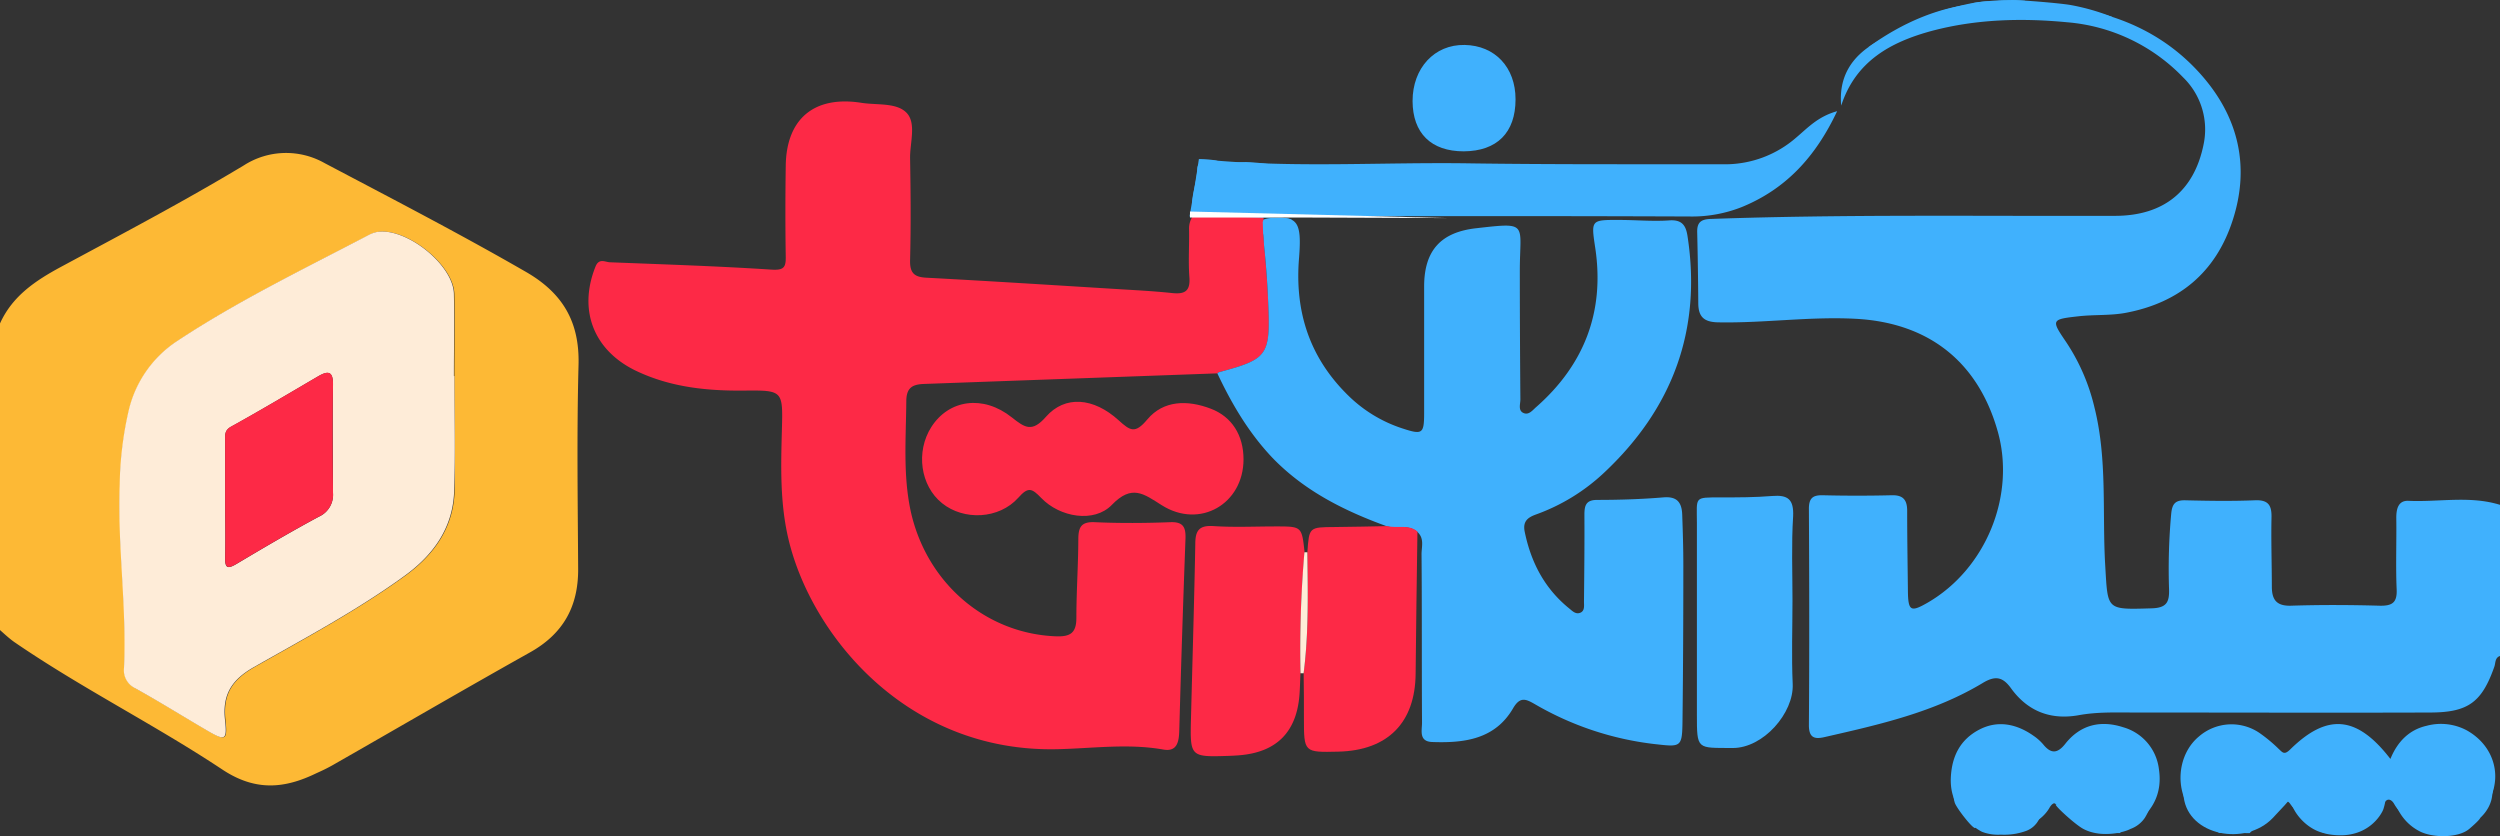
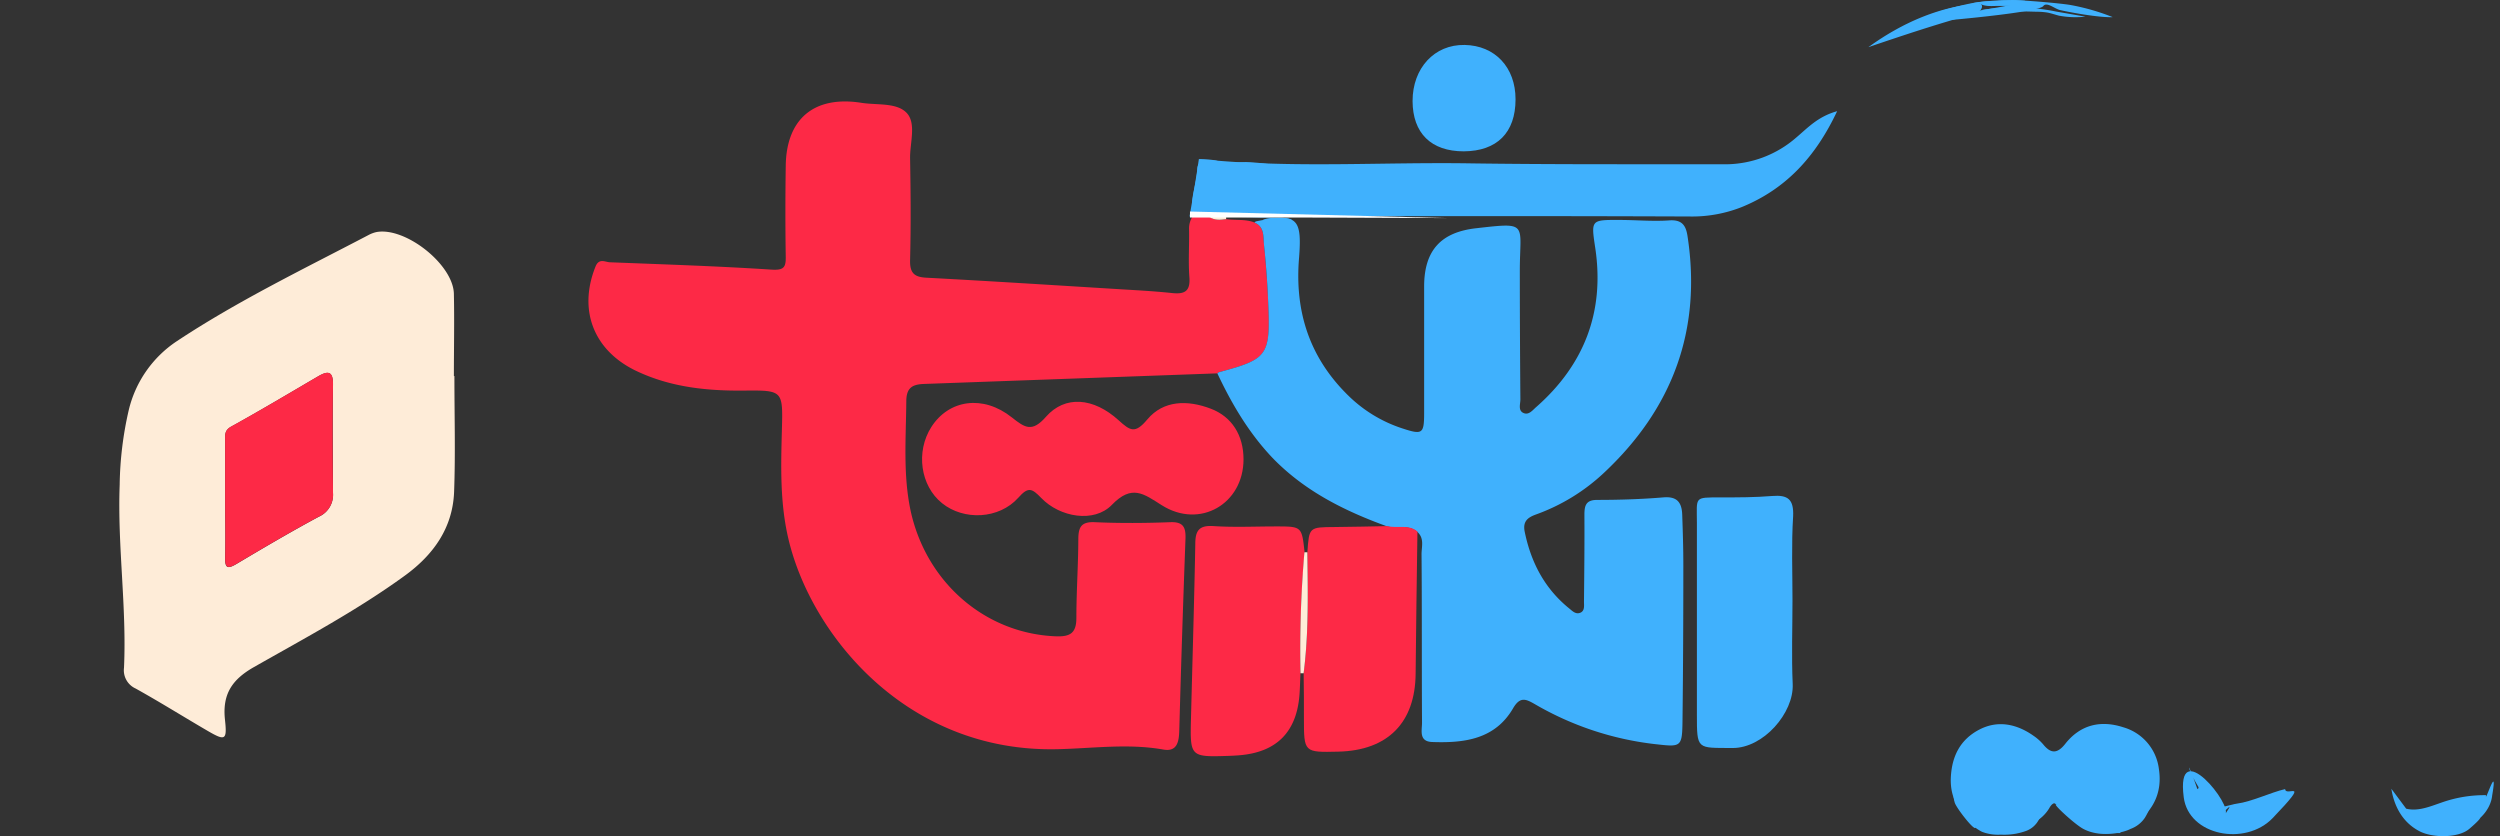
<svg xmlns="http://www.w3.org/2000/svg" id="Layer_1" data-name="Layer 1" viewBox="0 0 579 193.65">
  <rect x="0" y="0" width="579" height="193.65" fill="#333333" stroke="none" />
  <defs>
    <style>.cls-1{fill:#40b1fd;}.cls-2{fill:#fdb935;}.cls-3{fill:#fd2946;}.cls-4{fill:#feecd8;}.cls-5{fill:none;}.cls-6{fill:#fff;}</style>
  </defs>
-   <path class="cls-1" d="M582,154c-1.2.43-1,1.61-1.31,2.49-2.88,8.17-6,10.58-14.76,10.61-22.83.08-45.66,0-68.49,0-4.33,0-8.66-.17-12.95.61-6.53,1.19-11.88-.88-15.75-6.24-1.95-2.7-3.68-2.93-6.56-1.2-11.29,6.8-24,9.64-36.66,12.53-2.47.57-3.6,0-3.58-2.87.12-16.66.09-33.33,0-50,0-2.4.82-3.2,3.18-3.15,5.33.13,10.67.13,16,0,2.64-.07,3.57,1.08,3.58,3.55,0,6.16.1,12.33.17,18.49.05,4.77.61,5.12,4.55,2.85,13.46-7.77,20.43-24.72,16.28-39.58-4.54-16.25-16.07-25.3-33-26.18-10.51-.55-20.95,1-31.45.83-3.41,0-4.91-1.07-4.93-4.43q-.06-8.23-.25-16.48c-.05-2.38,1-3,3.33-3.05,31.13-1.09,62.28-.61,93.43-.71,11.18,0,18.31-5.67,20.51-16.5a16.8,16.8,0,0,0-4.72-15.56A42.06,42.06,0,0,0,481.67,7.23c-10.46-1-21-.72-31.25,2-9.53,2.58-17.64,7-21,17.31-.61-6.7,2.45-11.32,7.73-14.46A62.36,62.36,0,0,1,459,4c.79-.13,1.7,0,2-1h19c.93.89,2.15.75,3.28.92,11.59,1.75,21.7,6.67,29.44,15.4,8.66,9.75,11.48,21.26,7.33,33.89-3.92,12-12.43,19-24.71,21.32-3.57.67-7.3.39-10.93.8-6.37.71-6.4.82-2.87,6a46.51,46.51,0,0,1,6.51,15c3.05,12.08,1.8,24.48,2.52,36.73.62,10.37.14,10.22,10.73,9.91,3.49-.1,4.15-1.42,4.05-4.46a140.9,140.9,0,0,1,.5-17.43c.22-2.3.93-3.19,3.3-3.13,5.32.13,10.65.22,16,0,3.21-.16,4,1.16,3.93,4-.11,5.32.07,10.65.08,16,0,3,1.06,4.51,4.43,4.41,6.82-.22,13.65-.19,20.47,0,3,.08,4.17-.71,4-3.88-.23-5.48,0-11-.08-16.48,0-2,.43-4,2.75-3.93,7.09.33,14.27-1.24,21.27.93Z" transform="translate(-3 -2.08)" />
-   <path class="cls-2" d="M3,77c2.88-6.39,8.24-9.94,14.21-13.16,14.21-7.65,28.49-15.17,42.33-23.5a18.1,18.1,0,0,1,18.61-.5C93.74,48.07,109.4,56.17,124.72,65c8.56,4.9,12.53,11.57,12.27,21.54-.42,15.81-.18,31.65-.09,47.47,0,8.63-3.51,14.88-11.13,19.15-15.24,8.54-30.34,17.34-45.5,26-1.3.75-2.65,1.4-4,2-7.41,3.6-14.13,4.22-21.8-.87C38.82,169.91,21.93,161.48,6.4,150.84,5.19,150,4.13,149,3,148ZM108.24,89.18h0c0-6.33.11-12.66,0-19-.15-6.83-11.35-15.64-18-14.33a7.37,7.37,0,0,0-1.84.71c-15,7.85-30.25,15.22-44.39,24.59a26.5,26.5,0,0,0-11.09,16,81.24,81.24,0,0,0-2.08,17.2c-.54,14.15,1.64,28.23,1,42.38a4.63,4.63,0,0,0,2.67,4.81c5.65,3.14,11.14,6.58,16.72,9.83,4,2.32,4.49,2.22,4-2.52-.66-6,1.6-9.37,6.73-12.28,11.83-6.72,23.85-13.14,34.9-21.15,6.64-4.82,11.11-11.06,11.43-19.42C108.5,107.06,108.24,98.12,108.24,89.18Z" transform="translate(-3 -2.08)" />
-   <path class="cls-1" d="M517,195c-3.1-2.15-6.43-4-8-7.78-2.09-5-.81-11.18,3.25-14.55a11.51,11.51,0,0,1,14.3-.66,34.94,34.94,0,0,1,4.19,3.51c.9.82,1.27,1.5,2.65.15,8.62-8.49,15.49-7.86,23.23,2.18,1.62-4,4.36-6.78,8.43-7.69a12.74,12.74,0,0,1,9.22,1.05c7.49,4.16,8.89,13.29,2.88,19.39-1.57,1.6-3.41,2.94-5.12,4.4h-7c-2.43-2.32-5.76-3.61-7.53-6.7-.55-1-1.52-1.54-2.27-.3-1.81,3-5,4.48-7.2,7h-7c-2.28-2.53-5.64-3.84-7.61-6.73-.6-.89-1.48-.91-1.89,0-1.56,3.35-5.26,4.23-7.5,6.76Z" transform="translate(-3 -2.08)" />
  <path class="cls-1" d="M463,195c-4.69-3.09-8.54-6.6-8.18-13,.27-4.92,2.26-8.68,6.56-10.93s8.68-1.35,12.62,1.44a11.33,11.33,0,0,1,2.23,2c1.82,2.24,3.33,2.07,5.1-.18,3.5-4.42,8.19-5.51,13.4-3.82a11.49,11.49,0,0,1,8.27,9.67c.8,5.24-1.11,9.4-5.36,12.57-1.16.87-2.91.75-3.64,2.27h-5c-3.15-1.4-6.15-3-8.35-5.78-1-1.21-2-1.82-3-.06-1.73,3-4.91,4.13-7.64,5.84Z" transform="translate(-3 -2.08)" />
  <path class="cls-3" d="M287,52.83c2.17.33,4.43-.06,6.53.78,2.38,1,2,3.25,2.22,5.1.46,4.6.78,9.23,1,13.85.48,11.88-.18,12.74-11.38,15.71a1.36,1.36,0,0,0-.41.28Q251,89.78,217.08,91c-2.8.09-4.16.88-4.18,4-.07,8.48-.78,17,1,25.37,3.62,16.65,17.32,28.45,33.64,29.08,3.38.13,4.76-.79,4.75-4.31,0-6,.42-12,.45-18,0-2.78.49-4.28,3.82-4.12,5.82.26,11.67.22,17.49,0,3-.12,3.61,1.19,3.51,3.84q-.83,22.2-1.44,44.4c-.07,2.6-.48,5-3.71,4.41-8.15-1.44-16.29-.27-24.41-.08-35.28.86-57.48-26.91-62.5-49.13-1.87-8.23-1.63-16.53-1.41-24.85.25-9.09.25-9.16-8.75-9.07-8.57.09-16.93-.77-24.82-4.48-10-4.69-13.67-14.1-9.6-24.24.8-2,2.18-1.07,3.3-1,12.48.49,25,.89,37.41,1.7,2.86.18,3.4-.45,3.35-3-.11-7-.1-14,0-21,.12-10.94,6.6-16.35,17.52-14.63,3.59.57,8.15-.1,10.47,2.32s.74,7,.81,10.57c.14,7.83.2,15.67,0,23.49-.09,3.1,1,4,3.89,4.13,14.62.78,29.24,1.71,43.85,2.61,4.32.27,8.64.48,12.94.94,3,.32,4.26-.48,4-3.73-.27-3.64,0-7.32-.07-11a5.09,5.09,0,0,1,1-3.28l3.75.36C284.33,53.17,285.68,53,287,52.83Z" transform="translate(-3 -2.08)" />
  <path class="cls-1" d="M284.94,88.55a1.36,1.36,0,0,1,.41-.28c11.2-3,11.86-3.83,11.38-15.71-.19-4.62-.51-9.25-1-13.85-.19-1.85.16-4.12-2.22-5.1.14-.09.27-.24.42-.27,9.39-1.87,10.69-1,9.92,8.6-1,12.4,2.48,23,11.38,31.72a32,32,0,0,0,12.68,7.68c4.47,1.46,4.9,1.19,4.92-3.42,0-9.83,0-19.65,0-29.48,0-8.37,3.89-12.58,12.05-13.5,12.22-1.39,10.14-1.2,10.11,9.65,0,10,.05,20,.13,30,0,1.08-.57,2.55.7,3.13s2.14-.67,3-1.4c11.08-9.76,15.8-22,13.67-36.61-1-6.71-1.15-6.72,5.63-6.69,3.83,0,7.68.37,11.48.1,2.93-.21,3.85,1.16,4.22,3.59,3.36,21.78-3.45,40-19.39,54.92a45.37,45.37,0,0,1-15.66,9.59c-1.92.69-3.14,1.58-2.65,4,1.45,7.09,4.6,13.15,10.29,17.76.76.62,1.54,1.46,2.61,1s.82-1.69.83-2.63c.07-6.66.14-13.32.1-20,0-2.1.28-3.47,2.9-3.49,5.15,0,10.31-.16,15.44-.59,3.18-.26,4.21,1.25,4.31,4,.14,4,.27,8,.26,12,0,11.83-.05,23.65-.19,35.47-.07,6.48-.25,6.37-6.44,5.67a71.32,71.32,0,0,1-27.71-9.22c-2.09-1.2-3.45-1.88-5.09.93-4.18,7.18-11.29,8.08-18.71,7.81-3.19-.11-2.37-2.69-2.38-4.5-.08-13,0-26-.11-39,0-1.75.7-3.71-1-5.18-2.08-1.76-4.66-.67-6.95-1.25-9.9-3.59-19.16-8.19-26.62-15.93C292.2,102.3,288.28,95.64,284.94,88.55Z" transform="translate(-3 -2.08)" />
  <path class="cls-1" d="M283.11,52.34,279.36,52c-1-3.71.85-7.18.94-10.83.05-2,2.25-2.08,4-1.93,19.61,1.69,39.26.38,58.89.67,19.81.29,39.62.18,59.43.22a25.06,25.06,0,0,0,16.44-6.24c2.59-2.17,4.93-4.81,9.42-6.06-5,10.61-11.87,18-22,22.17a31.25,31.25,0,0,1-12.16,2.22q-46.95-.18-93.91,0c-4.48,0-9-.87-13.44-.14Z" transform="translate(-3 -2.08)" />
  <path class="cls-3" d="M291,108.45c0,10.32-10.09,16.22-18.93,10.64-4.24-2.67-6.92-4.89-11.59-.06-4.07,4.2-12,2.88-16.32-1.61-2.16-2.23-3-2.69-5.32-.07-4.48,5-12.62,5.33-17.66,1.27s-6.11-11.93-2.5-17.62c4.06-6.38,12-7.56,18.66-2.25,3.06,2.43,4.7,3.51,7.91-.15,4.4-5,11-4.48,16.84.83,2.65,2.39,3.78,3.2,6.62-.2,3.75-4.48,9.34-4.55,14.7-2.5C288.32,98.59,291,102.91,291,108.45Z" transform="translate(-3 -2.08)" />
  <path class="cls-3" d="M304.19,158c-.08,1.66-.11,3.32-.23,5q-1,12.94-13.91,14c-.83.07-1.66.11-2.49.14-8.9.29-8.95.24-8.73-8.67.34-13.46.75-26.91,1-40.37,0-3.08.82-4.4,4.2-4.18,4.81.32,9.64.08,14.47.08,6,0,6,0,6.64,6A264.88,264.88,0,0,0,304.19,158Z" transform="translate(-3 -2.08)" />
  <path class="cls-3" d="M324.33,123.93c2.29.58,4.87-.51,6.95,1.25-.14,11-.33,21.93-.42,32.89-.08,11.36-6.42,17.81-17.87,18.09-8,.19-8,.19-8-7.73,0-3.48,0-7-.07-10.45,1.2-9.3,1-18.65.87-28,.4-5.83.4-5.8,6.3-5.84C316.17,124.11,320.25,124,324.33,123.93Z" transform="translate(-3 -2.08)" />
  <path class="cls-1" d="M418.14,141.07c0,6.48-.24,13,.05,19.44.3,6.68-6.81,14.87-13.95,14.81-8.24-.07-8.24.53-8.24-7.85q0-22.18,0-44.37c0-6-.74-5.81,5.46-5.82,4,0,8,0,12-.33,3.6-.28,5,.74,4.83,4.69C417.88,128.1,418.14,134.59,418.14,141.07Z" transform="translate(-3 -2.08)" />
  <path class="cls-1" d="M354,25.08c0,7.73-4.29,12-12,12.05-7.54,0-11.82-4.19-11.85-11.64,0-7.64,5.06-13.13,12.06-13S354,17.64,354,25.08Z" transform="translate(-3 -2.08)" />
  <path class="cls-4" d="M305.79,130c.11,9.35.33,18.7-.87,28a6,6,0,0,1-.73,0,264.88,264.88,0,0,1,.91-28A4,4,0,0,1,305.79,130Z" transform="translate(-3 -2.08)" />
  <path class="cls-4" d="M283.11,52.34l3.86-.29c0,.26,0,.52,0,.78C285.68,53,284.33,53.17,283.11,52.34Z" transform="translate(-3 -2.08)" />
  <path class="cls-4" d="M108.24,89.18c0,8.94.26,17.88-.07,26.81-.32,8.36-4.79,14.6-11.43,19.42-11,8-23.07,14.43-34.9,21.15-5.13,2.91-7.39,6.32-6.73,12.28.52,4.74,0,4.84-4,2.52-5.58-3.25-11.07-6.69-16.72-9.83a4.63,4.63,0,0,1-2.67-4.81c.64-14.15-1.54-28.23-1-42.38a81.24,81.24,0,0,1,2.08-17.2,26.5,26.5,0,0,1,11.09-16c14.14-9.37,29.4-16.74,44.39-24.59a7.37,7.37,0,0,1,1.84-.71c6.7-1.31,17.9,7.5,18,14.33.13,6.33,0,12.66,0,19Zm-53.1,28c0,4.66.1,9.33,0,14-.08,2.69.7,2.66,2.74,1.45,6.26-3.73,12.54-7.42,18.95-10.87a5.54,5.54,0,0,0,3.29-5.52c0-8.33-.1-16.65,0-25,.05-3.13-1.06-3.39-3.43-2-6.7,3.92-13.37,7.9-20.16,11.66-1.6.88-1.38,2-1.39,3.29C55.13,108.49,55.14,112.82,55.14,117.15Z" transform="translate(-3 -2.08)" />
  <path class="cls-3" d="M55.14,117.15c0-4.33,0-8.66,0-13,0-1.25-.21-2.41,1.39-3.29C63.33,97.11,70,93.13,76.7,89.21c2.37-1.38,3.48-1.12,3.43,2-.14,8.33-.09,16.65,0,25a5.54,5.54,0,0,1-3.29,5.52c-6.41,3.45-12.69,7.14-18.95,10.87-2,1.21-2.82,1.24-2.74-1.45C55.24,126.48,55.14,121.81,55.14,117.15Z" transform="translate(-3 -2.08)" />
  <path class="cls-1" d="M435.72,13c7.83-5.67,16.74-9.57,25.94-10.1.55.39.45,1,0,1.54a3.13,3.13,0,0,1-1.73.92C451.73,7.61,443.82,10.25,435.72,13Z" transform="translate(-3 -2.08)" />
  <path class="cls-1" d="M451.51,4.93c6-.86,12.68-3.14,18.77-2.81,3,.16,9.11.64,12.09,1.09a50.92,50.92,0,0,1,9.94,2.84c-2.86.15-9.35-1-12.17-1.63-1.31-.3-3.12-2-3.92-.93-1.09,1.44-21.62,3.26-22.75,3.33-24.9,1.65,37.78-5.45,9.59-4.43-3.82.14-11.8,2.43-13.44,3.38" transform="translate(-3 -2.08)" />
  <path class="cls-1" d="M459.91,4.77a47.78,47.78,0,0,1,19.36,0L486,5.94a21.07,21.07,0,0,1-6.09-.22c-.93-.23-1.85-.57-2.79-.74a16.32,16.32,0,0,0-2.42-.18l-11.94-.31a6.79,6.79,0,0,0-3.81.64" transform="translate(-3 -2.08)" />
  <path class="cls-1" d="M459.26,2.91A51,51,0,0,1,472,2.26a1,1,0,0,1-.61.58c-.27.1-.56.14-.83.23s-.54.23-.82.3a3.62,3.62,0,0,1-.87.08q-1.5,0-3,0c-1.49,0-3.15.23-4.41-.57" transform="translate(-3 -2.08)" />
-   <path class="cls-3" d="M294.06,57.66c1,0,.49-6,1.3-5.33.11.08.2,5.94.29,6.71s-2.29-5-2.58-5l-6-.49a11,11,0,0,1-1.6-.21c-.84-.2-4.44-.77-5.22-1.09.58-.54,15.12.13,15.12.13C296.74,52.42,292.68,57.71,294.06,57.66Z" transform="translate(-3 -2.08)" />
  <path class="cls-1" d="M298.29,40.35c1.65.88-.24,3-.07,4.55a30.34,30.34,0,0,0,1,3.83c.37,1.47,7.78,2.8-1.15,3.63-2.14.21-4.42,0-6.58,0-1.11,0-12.91-.36-13-.13.73-4.08,1.57-9.21,2.17-13.3,1.39-.06,6.23.36,4,.87s4.69-.18,7-.18a46,46,0,0,1,5.09.46c1.35.21,0,0,.08,1.21" transform="translate(-3 -2.08)" />
  <path class="cls-1" d="M295.58,53c2-1.2,12.48-.07,2.16,1.3-1.57.21,1.67-1.27,3.25-1.32a15.4,15.4,0,0,1-4.07.28,1.63,1.63,0,0,0-.62,0c-.14,0-.27.15-.41.21s.12.09,0,0-.1-.1,0,0c.45.43,0,0,0,0a5.45,5.45,0,0,1-.33-.55c.56,0,4.65-.4,5.2-.35" transform="translate(-3 -2.08)" />
  <path class="cls-5" d="M289,53.56l15.2,1.15L304,53.36c.06.54-25.56-2-26-1C281.46,53.28,285.36,53.29,289,53.56Z" transform="translate(-3 -2.08)" />
  <polygon class="cls-6" points="275.6 50.38 301.84 50.38 335.5 50.51 275.6 48.99 275.6 50.38" />
  <path class="cls-1" d="M460.51,193.78a11.1,11.1,0,0,0,1.53.95,10.27,10.27,0,0,0,4.34.65,14.88,14.88,0,0,0,5.9-.87,5.46,5.46,0,0,0,3.49-4.5,10.1,10.1,0,0,0-3.91-.57c-3.83,0-7.66-.1-11.49-.11-1.16,0-6-6.23-4.66-1.39C456.08,189.23,460.24,194.52,460.51,193.78Z" transform="translate(-3 -2.08)" />
  <path class="cls-1" d="M481.36,189.81c-6.06-4.48,1.72,3,4.17,4.26,4.06,2.15,9.42.8,10.87,0,4.68-2.73-.45.12,0,0a6.83,6.83,0,0,0,3.32-2.54,14.58,14.58,0,0,0,2.07-5.74c-.08-1-2.86,3.18-3.82,3.1a38.39,38.39,0,0,0-6.86-.21c-1.47.13-2.91.43-4.37.57-1,.1-10.16-3.35-11-2.65C476.58,185.85,491.57,197.37,481.36,189.81Z" transform="translate(-3 -2.08)" />
  <path class="cls-1" d="M517.13,190.15c.18.14.52.41.68.24,3.23-3.43.33.46.48.34,2.21-1.74-11.45-18.88-9.54-4,1.14,8.91,14.29,11.4,20.61,4.81,9.18-9.58,3-4.72,2.88-6.71-3.37.78-7.72,2.92-11.17,3.37-1.47.19-3.9,1.32-4.91.33-6-5.9-3.19-4.1-4.25-3.7C507.92,173.23,510.26,184.79,517.13,190.15Z" transform="translate(-3 -2.08)" />
-   <path class="cls-1" d="M541.09,195a7,7,0,0,0,1,.26c9.25,1.69,12.6-4.84,12.91-5.81,2.32-7.29-3.76-6.14-2.89-6.38,1.19-.33,2.42,14.51,1.82,4.48,0,0,0,0,0,0-9.35-13.87-.45-1.71-.29,1.66a.37.37,0,0,1-.15.31c-7.09,5.58-1-5-1.37-6.43-1.41.29-2.2,3.38-3.19,4.3l-5,4.59a2.87,2.87,0,0,1-1.2.79c-1.09.29-9.08-7-9.1-5.28C533.63,189.36,536.55,193.87,541.09,195Z" transform="translate(-3 -2.08)" />
  <path class="cls-1" d="M556.84,184.76c.4,2.65,1.79,7.51,6.73,9.94,3,1.45,8.82,1.49,11.33-.66,8.1-6.94-5.73,1.49-5.14,1.34,10.16-2.71,10.35-8.64,10.44-9.14,1.37-8.07-1.78,2.25-1.44,0a29.72,29.72,0,0,0-9.68,1.5c-2.88.95-5.87,2.36-8.81,1.63" transform="translate(-3 -2.08)" />
</svg>